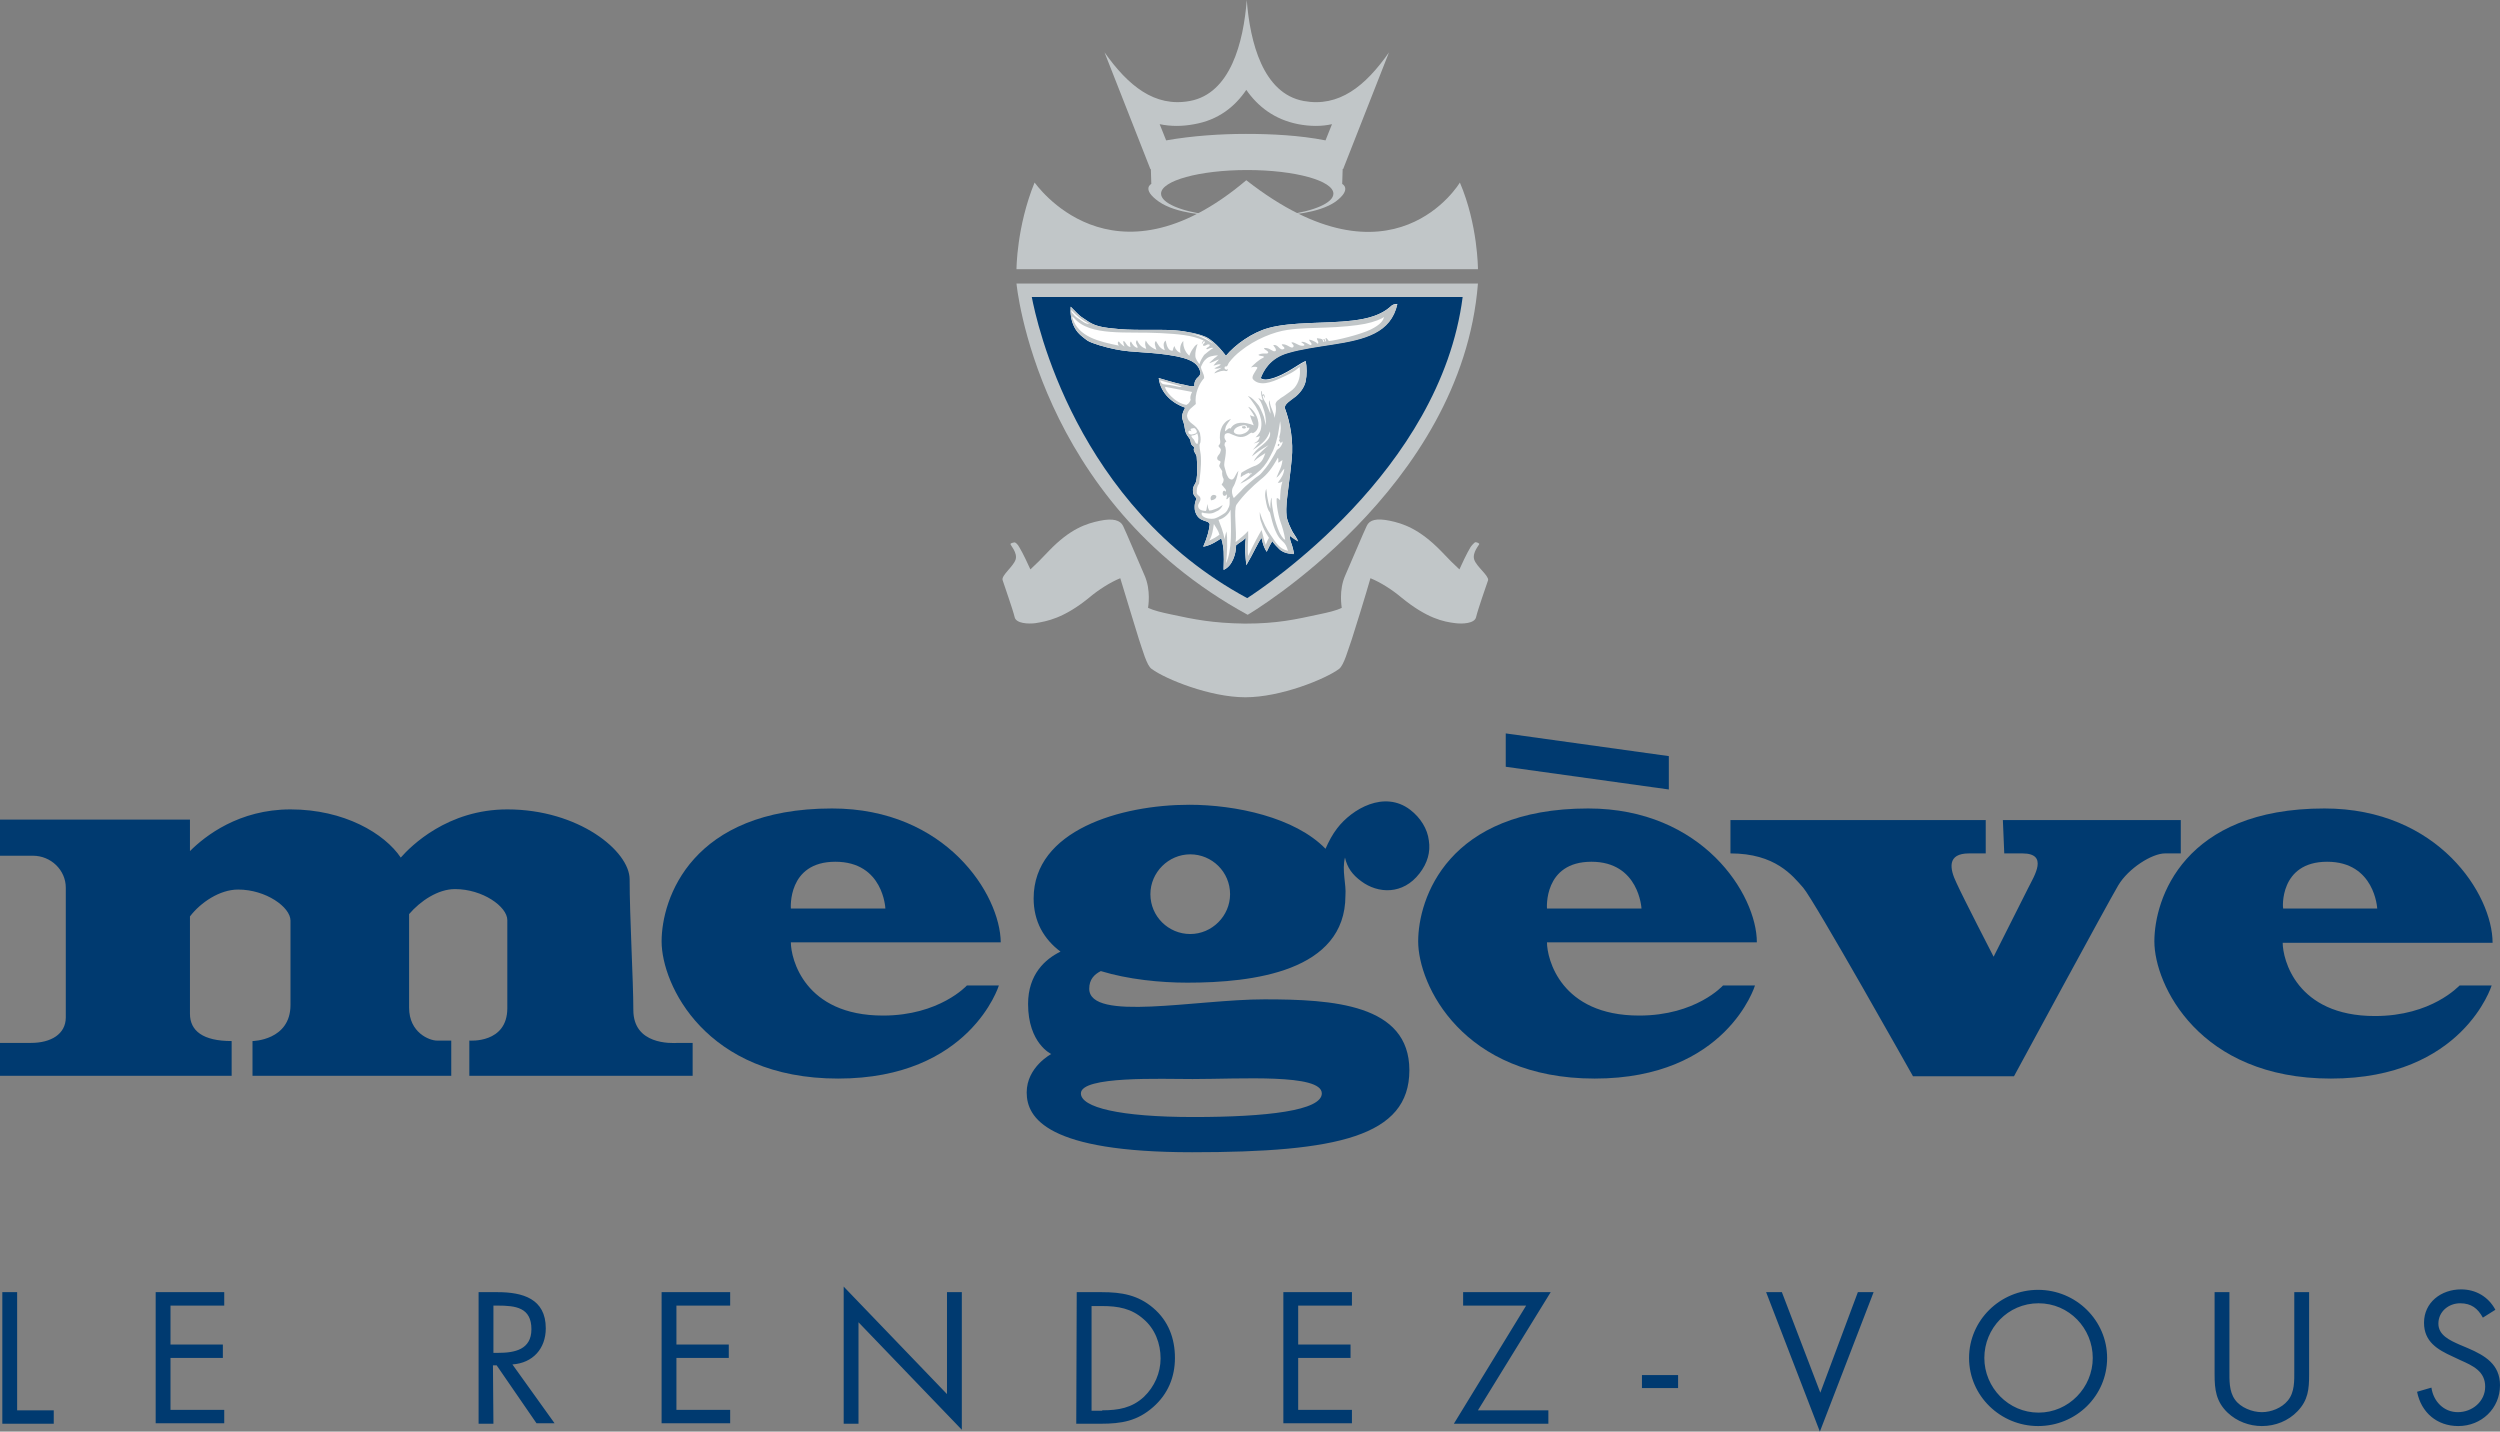
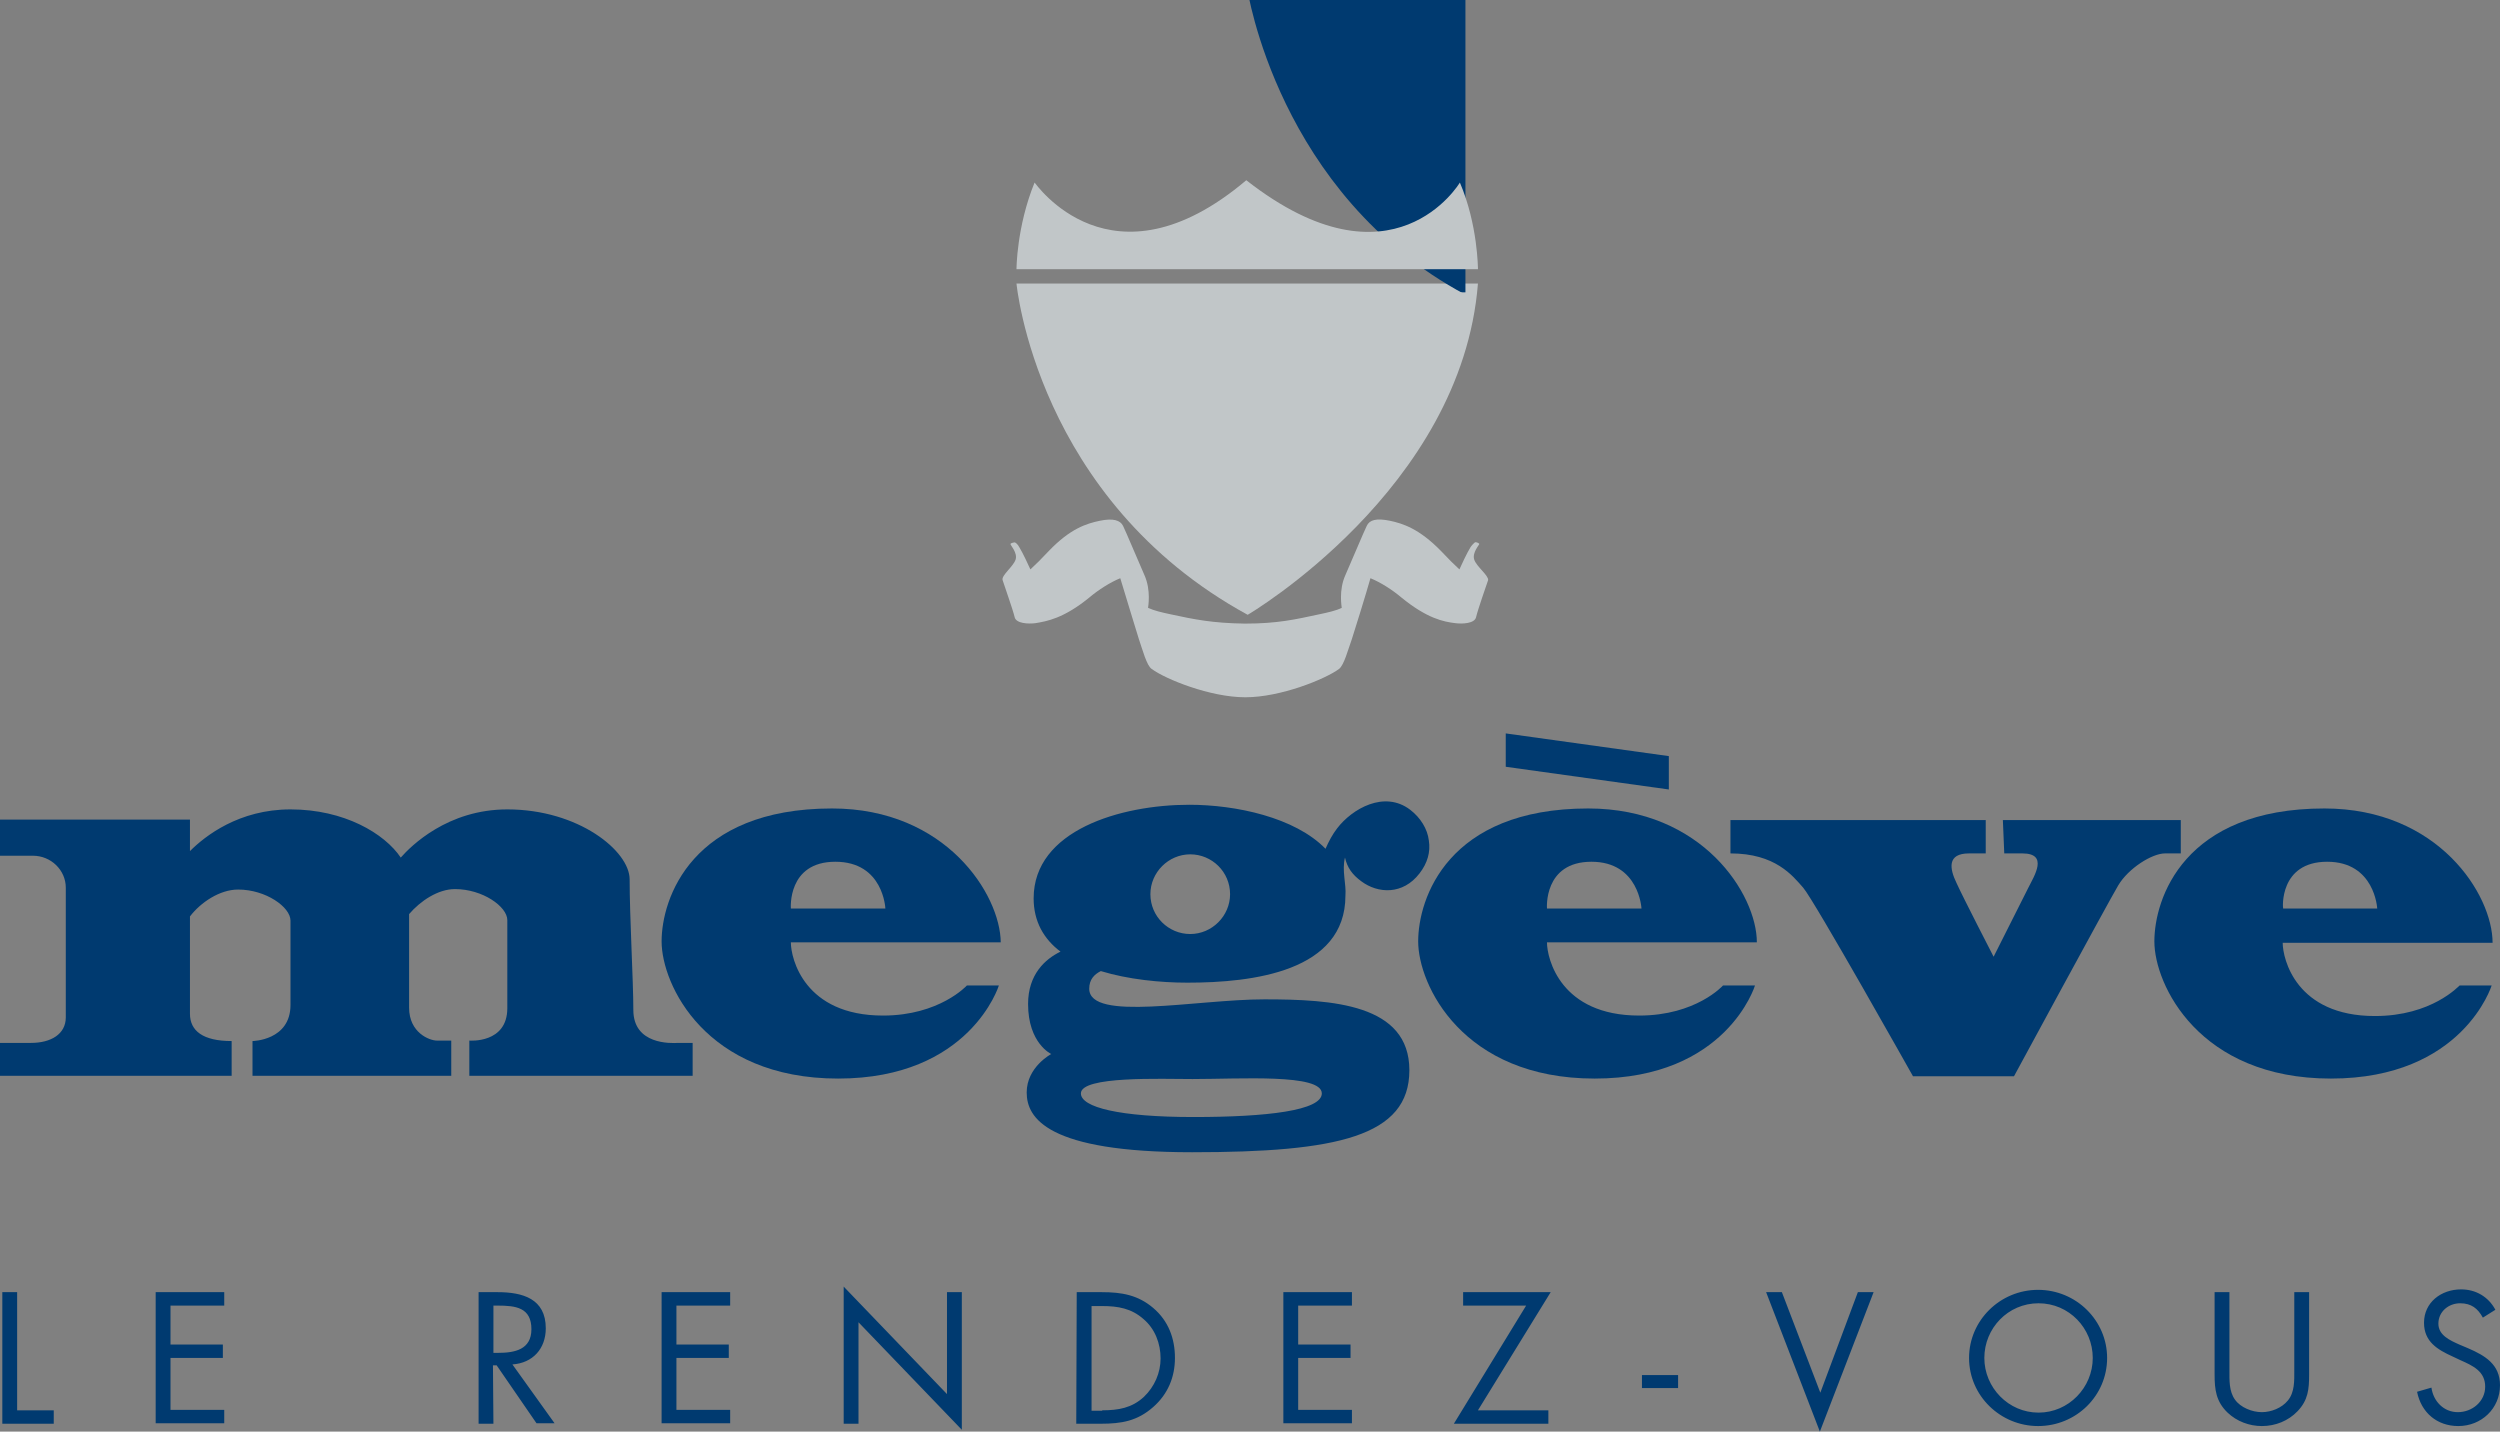
<svg xmlns="http://www.w3.org/2000/svg" version="1.1" id="Calque_1" x="0px" y="0px" viewBox="0 0 539.6 309" style="enable-background:new 0 0 539.6 309;" xml:space="preserve">
  <rect x="0" y="0" width="539.6" height="309" fill="#808080" stroke="none" />
  <style type="text/css"> .st0{fill:#003A70;} .st1{fill-rule:evenodd;clip-rule:evenodd;fill:#C1C6C8;} .st2{fill:#C1C6C8;} .st3{fill-rule:evenodd;clip-rule:evenodd;fill:#FFFFFF;} </style>
  <g>
    <path class="st0" d="M3.7,304.4h7.9v2.9H0.5v-28.4h3.2V304.4z M33.6,278.9h14.8v2.9H36.8v8.4h11.3v2.9H36.8v11.2h11.6v2.9H33.6 V278.9z M106.5,307.3h-3.2v-28.4h4.1c5.4,0,10.4,1.4,10.4,7.8c0,4.4-2.8,7.5-7.2,7.8l9.1,12.7h-3.9l-8.6-12.5h-0.8L106.5,307.3 L106.5,307.3z M106.5,292h1c3.6,0,7.2-0.7,7.2-5.1c0-4.7-3.4-5.1-7.3-5.1h-0.9V292z M142.8,278.9h14.8v2.9H146v8.4h11.3v2.9H146 v11.2h11.6v2.9h-14.8V278.9z M182.1,277.7l22.3,23.2v-22h3.2v29.7l-22.3-23.2v21.9h-3.2V277.7z M232.4,278.9h5.4 c4.3,0,7.8,0.6,11.1,3.4s4.7,6.6,4.7,10.8c0,4.1-1.5,7.8-4.7,10.6c-3.4,3-6.8,3.6-11.3,3.6h-5.3L232.4,278.9L232.4,278.9z M237.9,304.4c3.5,0,6.4-0.5,9-2.9c2.3-2.2,3.6-5.2,3.6-8.3c0-3.2-1.2-6.4-3.7-8.5c-2.6-2.3-5.5-2.8-8.9-2.8h-2.3v22.6h2.3V304.4z M277,278.9h14.8v2.9h-11.6v8.4h11.3v2.9h-11.3v11.2h11.6v2.9H277V278.9z M334.2,304.4v2.9h-20.4l15.6-25.5h-13.6v-2.9h18.9 L319,304.4H334.2z M362.2,296.8v2.8h-7.8v-2.8H362.2z M392.9,300.6l8.1-21.7h3.4L392.8,309l-11.6-30.1h3.4L392.9,300.6z M454.8,293.1c0,8.2-6.7,14.7-14.9,14.7c-8.1,0-14.9-6.5-14.9-14.7c0-8.1,6.7-14.7,14.9-14.7S454.8,285,454.8,293.1z M428.3,293.1 c0,6.4,5.2,11.8,11.7,11.8s11.7-5.4,11.7-11.8s-5.1-11.8-11.7-11.8S428.3,286.7,428.3,293.1z M481.2,295.8c0,2.1-0.1,4.5,1.2,6.3 c1.2,1.7,3.7,2.7,5.8,2.7c2,0,4.3-0.9,5.6-2.5c1.5-1.8,1.4-4.3,1.4-6.5v-16.9h3.2v17.8c0,3.1-0.2,5.5-2.5,7.9 c-2,2.1-4.8,3.2-7.7,3.2c-2.7,0-5.4-1-7.4-2.9c-2.5-2.4-2.8-5-2.8-8.2v-17.8h3.2V295.8z M535.9,284.4c-1.1-2-2.5-3.1-4.9-3.1 c-2.5,0-4.7,1.8-4.7,4.4c0,2.5,2.5,3.6,4.5,4.5l1.9,0.8c3.7,1.6,6.9,3.5,6.9,8c0,5-4,8.8-9,8.8c-4.6,0-8-2.9-8.9-7.4l3.1-0.9 c0.4,2.9,2.6,5.3,5.7,5.3s5.9-2.3,5.9-5.5c0-3.3-2.6-4.5-5.3-5.7l-1.7-0.8c-3.3-1.5-6.2-3.2-6.2-7.3c0-4.4,3.7-7.2,8-7.2 c3.2,0,5.9,1.6,7.4,4.4L535.9,284.4z" />
  </g>
-   <path class="st1" d="M289.7,39.7l0.1-3.2c0,0-0.1-0.1,0.1,0l9.9-25.2c-5.1,7.3-10.8,11.9-18.4,10.5c-8.8-1.6-11.6-12.7-12.3-21.8 c-0.7,9.1-3.5,20.2-12.3,21.8c-7.6,1.4-13.3-3.3-18.4-10.5l9.9,25.2h0.1l0.1,3.2c0,0-2.2,1.1,1.6,3.8s10.9,2.9,10.9,2.9 c-6.2-0.8-10.4-2.6-10.4-4.6c0-2.8,8.3-5.1,18.6-5.1s18.6,2.3,18.6,5.1c0,2-4.2,3.8-10.4,4.6c0,0,7.1-0.2,10.9-2.9 C291.9,40.8,289.7,39.7,289.7,39.7 M257.8,26.8c5.1-0.9,8.7-3.7,11.2-7.4c2.5,3.6,6.1,6.4,11.2,7.4c2.6,0.5,5.1,0.5,7.3,0l-1.4,3.5 c-5.6-1.1-11.7-1.4-17.2-1.4c-5.4,0-11.5,0.4-17.2,1.4l-1.4-3.5C252.7,27.3,255.2,27.3,257.8,26.8" />
  <path class="st2" d="M319,61.2c-3.5,44.4-49.7,71.5-49.7,71.5c-45.6-24.9-49.9-71.5-49.9-71.5H319z" />
-   <path class="st0" d="M316.3,63.6c-4.8,40-47,66.1-47,66.1c-40.5-21.6-47.1-66.1-47.1-66.1H316.3z" />
+   <path class="st0" d="M316.3,63.6c-40.5-21.6-47.1-66.1-47.1-66.1H316.3z" />
  <path class="st2" d="M269,38.9c31.7,24.8,46.1,0.5,46.1,0.5c3.9,9.1,3.9,18.7,3.9,18.7h-99.6c0,0,0-9.1,3.9-18.7 C223.4,39.4,239.8,63.6,269,38.9 M269.3,130.2l-0.2-0.1c-40.2-21.5-47.3-66-47.4-66.4l-0.1-0.6h95.3l-0.1,0.5 c-4.7,39.8-46.8,66.2-47.2,66.4L269.3,130.2z M222.7,64.1c1,5.2,9.4,45,46.5,65c3.4-2.2,41.7-27.5,46.5-65H222.7z" />
  <path class="st2" d="M318.2,120.8c-0.5-1.5,1.1-3.2,1.1-3.4c-0.1-0.2-0.8-0.5-1-0.3c-0.1,0.1-0.5,0.4-0.9,1 c-0.8,1.3-1.9,3.7-2.4,4.8c-1.1-1-2.4-2.3-4-4c-4.7-4.8-8.2-5.9-11-6.5c-2.9-0.6-4.4-0.2-5,1.1c-0.6,1.2-3.4,7.9-4.6,10.6 c-1.5,3.3-0.8,6.9-0.8,7.1c-1.2,0.6-3,1-4.9,1.4c-5.1,1.1-9,2-16,2c-7-0.1-10.9-0.9-16-2c-1.9-0.4-3.6-0.8-4.9-1.4 c0-0.2,0.7-3.8-0.8-7.1c-1.2-2.7-4-9.4-4.6-10.6s-2.1-1.7-5-1.1s-6.4,1.7-11,6.5c-1.6,1.7-2.9,3-4,4c-0.5-1.1-1.6-3.5-2.4-4.8 c-0.3-0.6-0.8-1-0.9-1c-0.1-0.1-0.9,0.1-1,0.3s1.6,1.9,1.1,3.4s-3.1,3.4-2.8,4.4c0.4,1.3,2.2,6.3,2.6,8c0.3,1.4,3,1.5,4.5,1.3 c2.4-0.4,6.1-1,11.7-5.6c1.9-1.6,4.4-3.2,6.6-4.1c1,3.2,3.5,11.6,4,13.1c0.8,2.3,1.7,5.8,2.8,6.5c3,2.2,12.6,6.1,20.2,6.1 s17.2-3.9,20.2-6.1c1.1-0.8,2-4.3,2.8-6.5c0.5-1.5,3.1-9.9,4-13.1c2.2,0.9,4.7,2.5,6.6,4.1c5.6,4.6,9.2,5.3,11.7,5.6 c1.5,0.2,4.2,0.1,4.5-1.3c0.4-1.7,2.2-6.8,2.6-8C321.3,124.2,318.7,122.3,318.2,120.8" />
  <path class="st0" d="M179.6,174.5c-30.4,0-36.8,19.5-36.8,28.7c0,9.3,9.5,29.6,38.1,29.6c28.5,0,34.7-20.1,34.7-20.1h-6.9 c0,0-5.9,6.5-18.1,6.5c-17,0-19.9-12.3-19.9-15.8H216C215.9,193.1,204.2,174.5,179.6,174.5 M170.7,196.1c0,0-0.8-10.1,9.6-10.1 s10.8,10.1,10.8,10.1H170.7z M342.8,174.5c-30.4,0-36.7,19.5-36.7,28.7c0,9.3,9.5,29.6,38.1,29.6c28.5,0,34.6-20.1,34.6-20.1h-6.9 c0,0-5.8,6.5-18.1,6.5c-17,0-19.9-12.3-19.9-15.8h45.3C379.2,193.1,367.5,174.5,342.8,174.5 M333.9,196.1c0,0-0.8-10.1,9.6-10.1 c10.3,0,10.8,10.1,10.8,10.1H333.9z M512.6,219.3c-17,0-19.9-12.3-19.9-15.8H538c0-10.4-11.7-29-36.3-29 c-30.4,0-36.7,19.5-36.7,28.7c0,9.3,9.6,29.6,38.1,29.6s34.7-20.1,34.7-20.1h-6.9C530.7,212.8,524.9,219.3,512.6,219.3 M502.3,186 c10.3,0,10.8,10.1,10.8,10.1h-20.3C492.7,196.1,491.9,186,502.3,186" />
  <path class="st0" d="M136.7,218c0-6.3-0.8-20.1-0.8-28.2c0-6.1-11-15.1-26.4-15.1c-12.9,0-20.8,7.9-23,10.4 c-3.5-5.2-12.2-10.4-23.8-10.4c-11.1,0-18.4,5.7-21.7,9v-6.8H0v7.8h7.1c3.9,0,7.1,3.1,7.1,6.9v28c0,3.6-3.2,5.5-7.5,5.5H0v7.1h50 v-7.5c-6.2,0-9-2.2-9-5.9v-21c2.3-3,6.4-5.8,10.4-5.8c6,0,11.3,3.8,11.3,6.7v18.2c0,7.7-8.2,7.8-8.2,7.8v7.5h42.9v-7.6h-3.1 c-1.6,0-6-1.7-6-7.1v-20.2c2.4-2.8,6.2-5.4,9.9-5.4c6,0,11.3,3.8,11.3,6.7v19c0,7.7-8.2,7-8.2,7v7.6h48.2v-7.1h-3.1 C144.8,225.2,136.7,225.5,136.7,218 M470.7,184.2V177h-38.4l0.3,7.2h3.9c5.7,0,2.6,4.8,1.3,7.4c-1.9,3.8-7.5,14.9-7.5,14.9 s-6.6-12.8-8-15.9c-1.5-3.1-2.1-6.4,2.7-6.4h3.6V177h-55.1v7.2c9.7,0,13.4,4.8,15.7,7.4s23.7,40.7,23.7,40.7h21.8 c0,0,20.3-37.5,22.5-41.2s7.3-6.9,10.1-6.9H470.7z M360.2,163.2l-35.2-4.9v7.2l35.2,4.9V163.2z M293.8,190.2c3.6,2.7,9,3,12.6-1.7 c1.7-2.2,2.4-4.6,2-7.1c-0.3-2.5-1.8-4.9-4-6.6c-5.6-4.3-12.6-0.2-15.8,4c-1,1.3-1.8,2.8-2.5,4.4c-6.6-6.8-19.4-9.5-29.4-9.5 c-14.8,0-33.6,5.5-33.6,20.2c0,5,2.2,8.8,5.8,11.5c-3.3,1.6-7,4.9-7,11.3c0,8.5,5,10.8,5,10.8s-5.3,2.8-5.3,8.3s4.4,12.9,35.7,12.9 s46.9-3.4,46.9-17.7s-16.6-15.3-31.3-15.3s-37.8,4.9-37.8-2.3c0-2,1.1-3.1,2.5-3.8c5.9,1.8,12.8,2.5,18.7,2.5 c14.1,0,34.1-2.4,34.1-18.8c0.2-2.5-0.8-5.4-0.1-8.2C290.8,187.3,291.9,188.8,293.8,190.2 M257.4,232.9c10.2,0,27.9-1.2,27.9,3.1 c0,3.7-11.8,5.1-27.7,5.1c-16,0-24.3-2.1-24.3-5.1C233.3,232.2,250.7,232.9,257.4,232.9 M256.9,201.6c-4.7,0-8.6-3.8-8.6-8.6 c0-4.7,3.9-8.6,8.6-8.6s8.6,3.8,8.6,8.6C265.5,197.7,261.6,201.6,256.9,201.6" />
-   <path class="st3" d="M300.1,66.2c-2,1.8-4.8,2.6-8.2,3c-5.7,0.7-13,0.2-18.1,1.6c-3.6,1-7.2,3.6-9.2,6c0,0-2.2-3.1-4.4-4.1 c-1.2-0.5-4-1.2-6.6-1.4c-5-0.3-8.8,0.2-14.3-0.5c-3.5-0.4-4.3-1.4-5.6-2.2c-0.7-0.4-1.7-1.5-2.6-2.4c-0.1,1.2,0,3,0.9,4.6 c0.7,1.3,1.9,2.1,2.7,2.7c0.9,0.6,4,1.5,6.1,1.9c3.8,0.8,8.1,0.5,13.1,1.5c2.3,0.5,4.7,1.1,5.2,3.5c0,0.4-0.2,0.7-0.4,0.9 c-0.5,0.4-1,1.1-0.9,2c-0.6,0.3-2.1-0.3-3-0.4c-1.4-0.3-3.3-0.9-4.7-1.3c0.4,3.4,3.1,5.5,5.7,6.4c-1.3,2.4-0.3,2.4-0.1,4.3 s1.2,2,1.3,3.1c0.1,1,0.9,0.8,0.7,1.4c-0.2,0.7,0.6,1.2,0.6,1.9c0.1,1.2,0.3,4.9-0.4,5.8c-0.3,0.4-0.5,1.1-0.4,1.6 c0,1,0.9,1.3,0.7,1.7c-0.4,0.7-0.4,2.1-0.2,2.7c0.8,2.4,2.9,1.6,3.1,2.7c-0.1,1.1-0.5,2.8-1.4,4.8c1.8-0.3,3.2-1.4,3.9-1.8 c0.6,2.1,0.6,3.2,0.5,6.8c1.9-0.8,2.7-3.5,2.7-5.3c0.7-0.6,1.4-0.9,2.1-1.6c-0.3,2.3-0.1,3.7,0.1,5.9c1.6-2.7,2.6-5.1,3.3-5.9 c0.3,1.5,0.6,2.2,1.1,3c0.4-0.9,0.6-1.3,1.2-2.3c0.5,0.7,0.9,1.1,1.5,1.7c1.2,1.2,3.2,1,3.2,1s-0.2-1.3-0.7-2.6 c-0.2-0.4-0.2-1.3-0.2-1.3s0.9,0.7,1.8,1.2c-0.5-1-0.7-1.2-1.2-2c-0.4-0.8-1.1-2.1-1.3-3.4c-0.2-2.2,0.1-3.8,0.4-6.3 c0.3-2.1,0.6-5,0.7-6c0.4-3.9-0.3-7.9-1.5-11.1c0-0.9,1.1-1.5,2.4-2.5c1.3-1.1,1.9-2.3,2.1-3.2c0.3-1.4,0.3-3.1,0-4.4 c-1.1,0.5-2.3,1.4-3.9,2.3c-1.2,0.7-4.6,2.4-5.8,1.4c0.6-1.6,2-4.4,6-5.5c2.7-0.8,6.3-1.3,9.5-1.8c7.1-1.1,12.6-2.5,14-8.7 C300.9,65.6,300.5,65.8,300.1,66.2" />
-   <path class="st2" d="M268.4,92c-0.3,0-0.4,0.1-0.3,0.3s0.3,0.2,0.5,0.2s0.4-0.2,0.3-0.3C268.8,92,268.6,91.9,268.4,92 M261.3,107.7 c0.1,0.5,0.3,0.2,0.5,0.2s0.9-0.4,0.7-0.9C261.8,106.5,261.2,107.1,261.3,107.7" />
-   <path class="st2" d="M300.1,66.2c-2,1.8-4.8,2.6-8.2,3c-5.7,0.7-13,0.2-18.1,1.6c-3.6,1-7.2,3.6-9.2,6c0,0-2.2-3.1-4.4-4.1 c-1.2-0.6-4-1.2-6.6-1.4c-5-0.3-8.8,0.2-14.3-0.5c-3.5-0.4-4.3-1.4-5.6-2.2c-0.7-0.4-1.7-1.5-2.6-2.4c-0.1,1.2,0,3,0.9,4.6 c0.7,1.3,1.9,2.1,2.7,2.7c0.9,0.6,4,1.5,6.1,1.9c3.8,0.8,8.1,0.5,13.1,1.5c2.3,0.5,4.7,1.1,5.2,3.5c0,0.4-0.2,0.7-0.4,0.9 c-0.5,0.4-1,1.1-0.9,2c-0.6,0.3-2.1-0.3-3-0.4c-1.4-0.3-3.3-0.9-4.7-1.3c0.4,3.4,3.1,5.5,5.7,6.4c-1.3,2.4-0.3,2.4-0.1,4.3 s1.2,2,1.3,3.1c0.1,1,0.9,0.8,0.7,1.4c-0.2,0.7,0.6,1.2,0.6,1.9c0.1,1.2,0.3,4.9-0.4,5.8c-0.3,0.4-0.5,1.1-0.4,1.6 c0,1,0.9,1.3,0.7,1.7c-0.4,0.7-0.5,2.1-0.2,2.7c0.8,2.4,2.9,1.6,3.1,2.7c-0.1,1.1-0.5,2.8-1.4,4.8c1.8-0.3,3.2-1.4,3.9-1.8 c0.6,2.1,0.6,3.2,0.5,6.8c1.9-0.8,2.7-3.5,2.7-5.3c0.7-0.6,1.4-0.9,2.1-1.6c-0.3,2.3-0.1,3.7,0.1,5.9c1.6-2.7,2.6-5.1,3.3-5.9 c0.3,1.5,0.6,2.2,1.1,3c0.5-0.9,0.6-1.3,1.2-2.3c0.5,0.7,0.9,1.1,1.5,1.7c1.2,1.2,3.2,1.1,3.2,1.1s-0.2-1.3-0.7-2.6 c-0.2-0.4-0.2-1.3-0.2-1.3s0.9,0.7,1.8,1.2c-0.5-1-0.7-1.2-1.2-2c-0.4-0.8-1.1-2.1-1.3-3.4c-0.2-2.2,0.1-3.8,0.4-6.3 c0.3-2.1,0.6-5,0.7-6c0.4-3.9-0.3-7.9-1.5-11.1c0-0.9,1.1-1.5,2.4-2.5c1.3-1.1,1.9-2.3,2.1-3.2c0.3-1.4,0.3-3.1,0-4.4 c-1.1,0.5-2.3,1.4-3.9,2.3c-1.2,0.7-4.6,2.4-5.8,1.4c0.6-1.6,2-4.4,6-5.5c2.7-0.8,6.3-1.3,9.5-1.8c7.1-1.1,12.6-2.5,14-8.7 C300.9,65.6,300.5,65.8,300.1,66.2 M260.3,73c0.4,0.2,1.3,0.9,1.5,1.2c0.1,0.1-0.6-0.5-1.8-1.1c-0.8-0.4-1.8-0.8-3.1-1.1 C256.4,72,258.7,72.1,260.3,73 M231.2,66.9c1.1,1.2,2.3,2.2,3.9,3c-0.8,0.1-1.8-0.8-2.1-1c-0.5-0.3-1-0.6-1.4-1.2 C231.4,67.6,231.2,67.3,231.2,66.9 M258.9,78.6c-0.3-0.4-0.9-1.1-0.9-1.8c0-0.4,0-0.8,0.1-1.2s0.2-0.9,0.4-1.3 c-0.2,0-0.6,0.3-0.9,0.8c-0.4,0.5-0.7,1.1-0.9,1.7c-0.3-0.3-0.6-0.6-0.8-1c-0.2-0.3-0.3-0.6-0.4-1c-0.1-0.3-0.1-0.7-0.1-1.2 c-0.3,0.3-0.5,0.7-0.6,1.1c-0.1,0.5-0.1,1,0,1.5c-0.4-0.2-0.7-0.4-0.9-0.7c-0.2-0.2-0.3-0.5-0.4-0.8c-0.2,0.2-0.3,0.6-0.4,1 c-0.6,0-0.9-0.3-1.2-1c-0.1-0.3-0.2-0.7-0.3-1.2c-0.6,0.5-0.5,1.1-0.2,2.1c-1.2-0.5-1.4-1.2-1.9-2c-0.5,0.4-0.1,1.2,0.1,1.9 c-1.2-0.5-1.8-1.1-2.3-2c-0.3,0.8,0,1.3,0.1,1.8c-1-0.3-1.6-1-2-1.9c-0.6,0.7,0.3,1.2,0.1,1.7c-0.7-0.2-1.1-0.8-1.4-1.4 c-0.4,0.3-0.1,0.9-0.1,1.2c-0.9-0.1-1-1.2-1.5-1.3c-0.2,0.2,0.2,1.2,0.2,1.2c-0.6-0.4-1-0.8-1.2-1.1c-0.4,0.1-0.2,0.7,0,0.9 c-4.4-0.9-8.7-1.9-10-5.9c-0.2-0.7,0.1-0.2,0.3-0.1c3.4,4.1,11.5,2.9,18.7,3.3c3.6,0.2,6.8,0.4,9.3,1.6c-0.3,0.2-0.4,0.6-0.4,0.6 s0,0.1,0.1,0.1c0,0,0-0.1,0.2-0.4c0.2-0.2,0.3-0.2,0.3-0.1c0,0,0.1,0.1,0,0.3c-0.1,0.1-0.5,0.4-0.3,0.6c0.2,0.1,0.5,0,0.8-0.2 c0.2-0.1,0.4-0.1,0.6,0c0,0.2,0,0.3-0.2,0.4c-0.2,0.2-0.6,0.3-0.5,0.5c0.2,0.3,0.7-0.4,1.5-0.2c-0.7,0.4-1.4,1-2,1.5 C259.5,77.2,259,78,258.9,78.6 M250.4,82.1l4.6,1.3c0.1,0.3-0.9,0-1.9-0.2c-0.9-0.2-1.2-0.1-2.1-0.3 C250.8,82.8,250.4,82.4,250.4,82.1 M251.5,83.5l5.8,1.1c-0.3,0.6-0.5,1.2-0.3,1.7l-0.2,0.4c-0.1,0.2-0.3,0.4-0.4,0.5 c-0.1,0-0.2,0.1-0.3,0.2C253.5,87,251.3,84.1,251.5,83.5 M256.5,93.3c0-0.3,0.1-0.5,0.7-0.2c-0.6-0.7,0.1-0.6,0.5-0.7 c0.3,0,0.5,0.4,0.6,0.6c0.2,0.6-0.6,0.7-1.2,0.8C256.7,93.7,256.5,93.6,256.5,93.3 M257.8,95.1c-0.1-0.4-0.8-0.7-0.6-1.1 c0.5,0,1-0.2,1.2-0.5c0.4,0.9,0.2,1.8,0.1,2.3C258,95.8,258,95.4,257.8,95.1 M261,116.7c0.7-1.2,0.8-2.4,1-3.6 c0.5,0.8,1,1.5,1.2,2.3C262.6,115.9,261.8,116.3,261,116.7 M264.6,121.6c0.3-2,0.4-5.5,0.1-6.9c-0.2,0.6-0.3,1.2-0.4,1.7 c-0.2-1.5-1-3.4-1.3-4.2c1.3-0.3,2.3-1.4,2.6-2.2C265.7,113.9,266,118.8,264.6,121.6 M277.2,101.2c-0.1,1.1-0.5,1.8-1.4,3 c0,0,0.5,0.1,1-0.3c-0.4,1.2-0.5,2.7-0.5,4.1c-0.2-0.2-0.4-0.5-0.7-0.5c-0.2,0.4,0.1,3.2,0.8,5.2c0.3,0.8,0.8,2.4,1,3.8 c-0.5-0.1-1.1-1.3-1.3-1.7c-0.4-0.9-0.9-2.5-1.1-3.4c-0.3-1.4-0.6-3-0.5-4c-0.4,0.5-0.3,2.4-0.3,2.4s-0.4-0.9-0.6-2.2 c-0.2-0.9-0.1-1-0.3-2.1c-0.2,0.5-0.3,1.3-0.2,1.9c0.3,1.9,0.5,2.6,1,3.2c0.3,1,0.9,4.6,2.6,6.1c0.8,0.7,1,1.2,1.3,2.2 c-2-0.5-2.6-1.8-3.8-3.5c-0.7-1-1.6-2.6-2.3-4.9c0,1.1,0.1,1.7,0.4,2.4c0.4,1.2,0.7,1.8,1.6,3.2c-0.3,0.4-0.4,0.8-0.7,1.5 c-0.4-1-0.6-2.2-0.9-3.2c-0.7,1.2-1.7,3-2.9,5.6c-0.2-1.8,0.1-3.6,0-5.4c-0.8,0.9-1.6,1.5-2.7,2.4c0.3-2.1-0.5-7.1,0.2-8.1 c1.5-2.1,3.4-3.9,5.2-5.4c1.4-1.1,2.4-2.3,3.7-4.7c0.2,0.2,0.1,0.6,0.1,0.9c-0.1,0.4,0.4-0.1,0.9-0.4c-0.1,1.4-0.7,2.3-1.3,3.8 C276.4,102.5,276.7,101.5,277.2,101.2 M295.9,71.1c-2.2,1.1-7.6,2.4-9,2.5c-0.2,0-0.2-0.2-0.4-0.4c-0.2-0.3-0.4-0.3-0.4-0.1 c0,0.1,0.1,0.2,0.1,0.4c0,0.1,0.1,0.1,0,0.2s-0.2-0.1-0.2-0.3c0-0.1-0.1-0.2-0.3-0.2s0,0.2,0.1,0.3c0,0.1,0.1,0.3,0,0.3 c-0.1,0.1-0.3-0.2-0.3-0.4s-0.5-0.3-0.5-0.3s-0.6-0.1-0.7-0.1c-0.3,0.1,0.6,1,0.1,1.2c-0.1-0.1-0.3-0.3-0.5-0.4 c-0.4-0.2-0.8-0.4-1.3-0.5c-0.1,0.1,0.1,0.4,0.3,0.6s0.3,0.5,0,0.6c-0.2-0.1-0.5-0.2-0.8-0.4c-0.4-0.2-0.8-0.4-1.2-0.3 c-0.2,0,0.1,0.1,0.3,0.3c0.3,0.2,0.5,0.4,0.2,0.5c-0.4,0.1-0.8,0-1.2-0.2c-0.5-0.2-1-0.6-1.4-0.5c-0.3,0.1,0.9,0.7,0.2,1.1 c-0.4,0.1-0.8-0.3-1.3-0.5c-0.2-0.1-0.5-0.2-0.8-0.2c-0.5,0-0.1,0.3,0.2,0.6c0.2,0.2,0.2,0.4-0.2,0.5c-0.5,0.1-0.8-0.4-1.2-0.7 c-0.3-0.2-0.5-0.3-0.9-0.2c0.2,0.3,0.4,0.5,0.5,0.7c0.1,0.3,0.2,0.5-0.1,0.6s-0.5-0.1-0.9-0.3c-0.3-0.2-0.7-0.4-1.3-0.4 c-0.4,0.1,0,0.3,0.3,0.5s0.7,0.5,0.2,0.7h-0.7c-0.5,0-0.9,0.1-1.2,0.3c0.4,0.4,1.5,0.1,1.1,0.6c-1,0.4-2.1,1.5-2.7,2.1 c0.8-0.2,1.3-0.2,1.4,0.1c-0.5,0.9-1.3,1.8-1,2.4c1.4,1.7,4.1,0.7,6-0.2c1.3-0.6,2.8-1.2,4.1-2.4c0.3,1.9-0.2,3.4-1.1,4.5 c-0.5,0.6-1.5,1.2-2.3,1.8c-0.3,0.2-0.7,0.4-1,0.7c-0.5,0.3-0.8,0.7-0.8,1.1c0.1,0.3,0.1,0.7,0.1,1c0,0.7-0.2,1.3-0.3,1.9 c-0.1-0.7-0.3-1.2-0.5-1.7c-0.3-0.7-0.5-1.3-0.6-2.1c-0.4,0.6,0.3,1.8,0.2,2.9c-0.2-0.6-0.5-1.2-0.7-1.7c-0.1-0.3-0.2-0.5-0.4-0.8 s-0.7-1.2-0.5-1.4c0.1-0.1,0.1-0.1,0.2,0.1c0.1,0.1,0.1,0.3,0.1,0.4s0.1-0.2,0.1-0.2c0-0.1,0-0.2-0.1-0.4s0-0.1-0.2-0.2 c-0.1-0.1-0.2,0.1-0.2,0.1c-0.1,0.1-0.1-0.1-0.1-0.4c0-0.2,0-0.4-0.1-0.4s-0.1,0.3-0.1,0.5c0,0.4,0.3,1.3,0.3,1.3 c0.1,0.3-0.1,0.2-0.4,0c-0.2-0.1-0.4-0.3-0.5-0.3c0.2,0.4,0.5,0.7,0.6,1s0.3,0.6,0.4,1l0.3,0.9c0.2,0.8,0.4,1.8,0.3,3 c-0.1-0.4-0.2-1-0.4-1.8c-0.2-0.5-0.4-1.1-0.7-1.7c-0.2-0.4-0.4-0.8-0.7-1.1c-0.3-0.4-0.6-0.7-0.9-1s-0.6-0.5-1-0.7 c-0.3-0.2,0.1,0.3,0.3,0.5c0.3,0.4,0.6,0.8,1,1.4c0.3,0.4,0.5,0.9,0.8,1.4c0.5,1.1,0.8,2.3,0.6,3.5c-0.1,0.9-0.6,1.5-1.2,2.1 c0.5-0.1,0.7-0.2,0.9-0.3c-0.1,0.8-0.5,1.2-1.3,1.6c0.2,0,1.3-0.4,1.3-0.4c-0.7,0.9-0.8,1-1.5,1.8c2.4-1.5,3.1-2.4,3.7-4 c0.2,1.1-0.3,1.7-1,2.4c-0.8,0.8-2,1.4-2.9,3c2-1.6,3.6-2.4,3.6-2.4s-2.7,2.2-3.2,3.5c1.1-1,1.6-1.2,2.5-1.8 c-0.3,0.9-0.6,1.7-1.4,2.3c-0.3,0.2-0.6,0.4-1,0.5c-0.3,0.1-0.9,0.4-1.5,0.7c-0.7,0.4-1.3,0.7-1.3,0.8c-0.1,0.4-0.1,0.6-0.1,0.9 c0.3-0.2,0.5-0.4,0.8-0.5c0.3-0.2,0.5-0.3,0.8-0.4c0.1-0.1,0.4,0,0.5,0.1s0,0.1,0,0.2c-0.2,0.2-0.4,0.5-0.7,0.7 c-0.5,0.4-1.1,0.8-1.5,1.3c0.5-0.3,1.1-0.5,1.5-0.8c0.4-0.2,0.8-0.5,1.2-0.8s0.7-0.5,1-0.8c0.2-0.2,0.5-0.4,0.7-0.6 c0.5-0.5,0.9-1,1.3-1.6s0.7-1.2,1-1.8c0.3-0.5,0.5-1,0.7-1.6c0.2-0.5,0.4-1.1,0.5-1.7c0.2-0.6,0.3-1.3,0.4-1.9 c0.1-0.7,0.2-1.3,0.3-1.9c0.1,0.8,0.2,1.4,0.1,1.9c0,0.5-0.2,1.2-0.3,1.6c0.1,0.1,0.1,0.1,0.1,0.2c0,0.2-0.1,0.4-0.2,0.6 c0.1,0,0.2,0,0.3,0.2c0.1,0.1,0.1,0.2,0.1,0.3c0.2-0.2,0.3-0.4,0.4-0.4c0.1,0.2-0.1,0.7-0.4,1.1c-0.2,0.3-0.5,0.5-0.8,0.7l-0.3,0.6 c-0.3,0.5-0.6,1.1-1,1.7c-0.3,0.5-0.7,1.1-1.1,1.6c-0.6,0.7-1.1,1.4-1.6,1.7s-1.2,0.9-1.9,1.5c-0.6,0.5-1.3,1.1-1.8,1.7l-1.6,1.6 c-0.3-0.5-0.6-1.5-0.2-2.3c0.6-0.9,1-2.5,1.2-3.6c-0.8,0.9-0.9,2.3-1.8,1.8c-0.3-0.1-0.5-0.5-0.7-0.9c-0.2-0.5-0.3-1.1-0.5-1.7 c-0.2-0.7,0.1-1.5,0.2-2.4c0.1-0.8,0.2-1.6-0.2-2.3c0-0.4,0.1-0.7,0.4-0.8c-0.2-0.4-0.5-0.6-0.4-1.2c0-0.5,0.5-0.7,1-0.6 c1,0.4,2.1,1.1,3.3,0.7c1-0.3,1.4-1.1,1.8-0.7c1-0.4,1.3-1.4,1.2-2.3s-0.5-1.8-1-2.4c-0.4-0.5-0.8-0.9-1.2-1c0,0,0.8,1,1.4,2.1 c-0.2,0-0.4,0-1-0.3c0.2,0.8,0.6,1.6,0.8,2.2c-2-0.8-4.1-0.9-5,0.7c-0.4-0.3-0.8,0.4-1.2,0.6c0-0.4,0.1-0.7,0.2-1.1 c0.3-0.6,0.7-1.1,1.1-1.6c-0.5,0.2-0.9,0.4-1.2,0.7c-0.4,0.4-0.7,0.8-0.9,1.4c-0.2,0.5-0.3,1-0.3,1.6c-0.1,0.9,0.4,1.4-0.3,2.1 c0,0.4,0.6,0.5,0.5,1c-0.1,0.4-0.2,0.7-0.4,0.9s-0.3,0.4-0.4,0.7c0,0.7,0.6,0.6,0.7,0.8c0.2,0.2-0.4,0.8-0.2,1.1 c0.1,0.2,0.2,0.4,0.3,0.5c0.1,0.2,0.2,0.3,0.3,0.5c-0.1,0.8,0.1,1.3,0.3,1.7c0,0.5-0.1,0.8-0.4,1.1v0.1c0.1,0.2,0.3,0.3,0.4,0.5 c0.3,0.3,0.5,0.6,0.5,0.7s0,0.3-0.1,0.3s-0.1-0.2-0.3-0.2c-0.3,0.1-0.3,0.4-0.3,0.7c0.1,0.3,0.2,0.5,0.5,0.4s0.3-0.3,0.3-0.3 s0.1,0,0.1,0.2s0,0.5-0.1,0.7v0.1c0.2,0.3,0.6-0.7,0.7-0.4v1.3c0,0.4-0.1,0.8-0.3,1.1c-0.1,0.2-0.2,0.5-0.4,0.7 c-0.2,0.3-0.6,0.5-0.9,0.7c-0.5,0.3-1,0.6-1.6,0.8c-0.4,0.1-0.9,0.1-1.5,0c-0.5-0.1-1.6-0.5-1.3-1.3c0.3,0.1,0.7,0.2,1.1,0.2 c0.6,0.1,1.2,0,1.6-0.2l0.6-0.3c0.3-0.1,0.5-0.3,0.7-0.5s0.4-0.5,0.5-0.8c-0.3,0.2-0.5,0.3-0.8,0.5s-0.6,0.3-0.9,0.4 c-0.5,0.2-0.9,0.3-1.2,0.3c-0.2-0.4-0.4-0.8-0.3-1.4c-0.4,0.7-0.1,1.2-0.5,1.5c-0.9-0.1-1.5-0.3-1.6-1c-0.1-0.6,0.6-1.1,0.5-1.7 c-0.1-0.7-0.6-0.5-0.8-1.2c0-0.8,0-1.4,0.5-2c0.2-1.7,0.5-3.6,0.4-5.7c0-0.8-0.3-1.7-0.3-2.6c0-0.3,0.2-0.5,0.2-0.7 c0.1-0.7,0-1.3-0.1-1.9c-0.9-2.2-2.6-1.9-2.8-3.8c0.2-1.4,1.1-1.7,1.9-2.5c-0.3-2.2,0.7-4.4,1.8-5.6c0-1-0.6-1.5-0.7-2.4 c0.3-0.7,0.6-1.3,1.1-1.7c0.3-0.3,0.7-0.5,1.1-0.6s0.9-0.2,1.5-0.2c-0.1,0.1-0.3,0.2-0.5,0.4c-0.2,0.1-0.4,0.3-0.6,0.5 c-0.3,0.3-0.6,0.5-0.8,0.8c0.3-0.1,0.5-0.2,0.8-0.3c0.2-0.1,0.5-0.2,0.7-0.3s0.4-0.2,0.6-0.2c-0.4,0.4-0.8,0.8-1.2,1.3 c0.2,0,0.5-0.1,0.8-0.2s0.6-0.1,0.8,0c-0.1,0.1-0.3,0.2-0.4,0.3c-0.3,0.1-0.6,0.3-1,0.5c0.1,0.1,0.6,0.1,1,0 c0.3-0.1,0.5-0.1,0.6-0.2c-0.2,0.2-0.4,0.3-0.7,0.5c-0.4,0.2-0.8,0.5-0.9,0.8c0.5-0.2,1-0.4,1.4-0.5c0.2,0,0.5-0.1,0.7-0.1 c0.1,0,0.2,0.1,0.5,0.1c0.2,0,0.3-0.2,0.3-0.4v-0.1c0,0-0.1,0.2-0.3,0.2c-0.1,0-0.3-0.1-0.4-0.3c0-0.2,0-0.4,0.2-0.4h0.2 c0.3-0.1,0.4-0.7,0.6-0.9c0.7-0.9,1.5-1.7,2.4-2.4c3.2-2.6,7.3-4.2,10.2-4.6c2.7-0.4,5.8-0.4,8.3-0.5c3.1-0.1,6.4-0.4,8.4-0.8 s3.7-1.1,4.1-1.5C298.6,69.2,297.9,70.1,295.9,71.1 M270,102.4h-0.1c-0.1-0.1-0.2-0.2-0.3-0.2c0.1-0.1,0.4-0.2,0.5-0.1 C270.2,102.1,270.1,102.4,270,102.4 M269.7,92.3c-0.1,0.7-0.8,1.2-1.6,1.4s-1.6,0-1.8-0.5c0-0.9,1.3-1.3,2-1.4s0.8,0.2,0.8,0.2 c0.1,0.1,0.1,0.2,0,0.4C269.2,92.3,269.5,92.3,269.7,92.3" />
  <path class="st2" d="M275.9,96.3c0.1,0,0.2-0.1,0.2-0.2c0.1-0.2,0-0.3-0.1-0.3s-0.1,0-0.2,0.2C275.8,96.3,275.8,96.3,275.9,96.3" />
</svg>